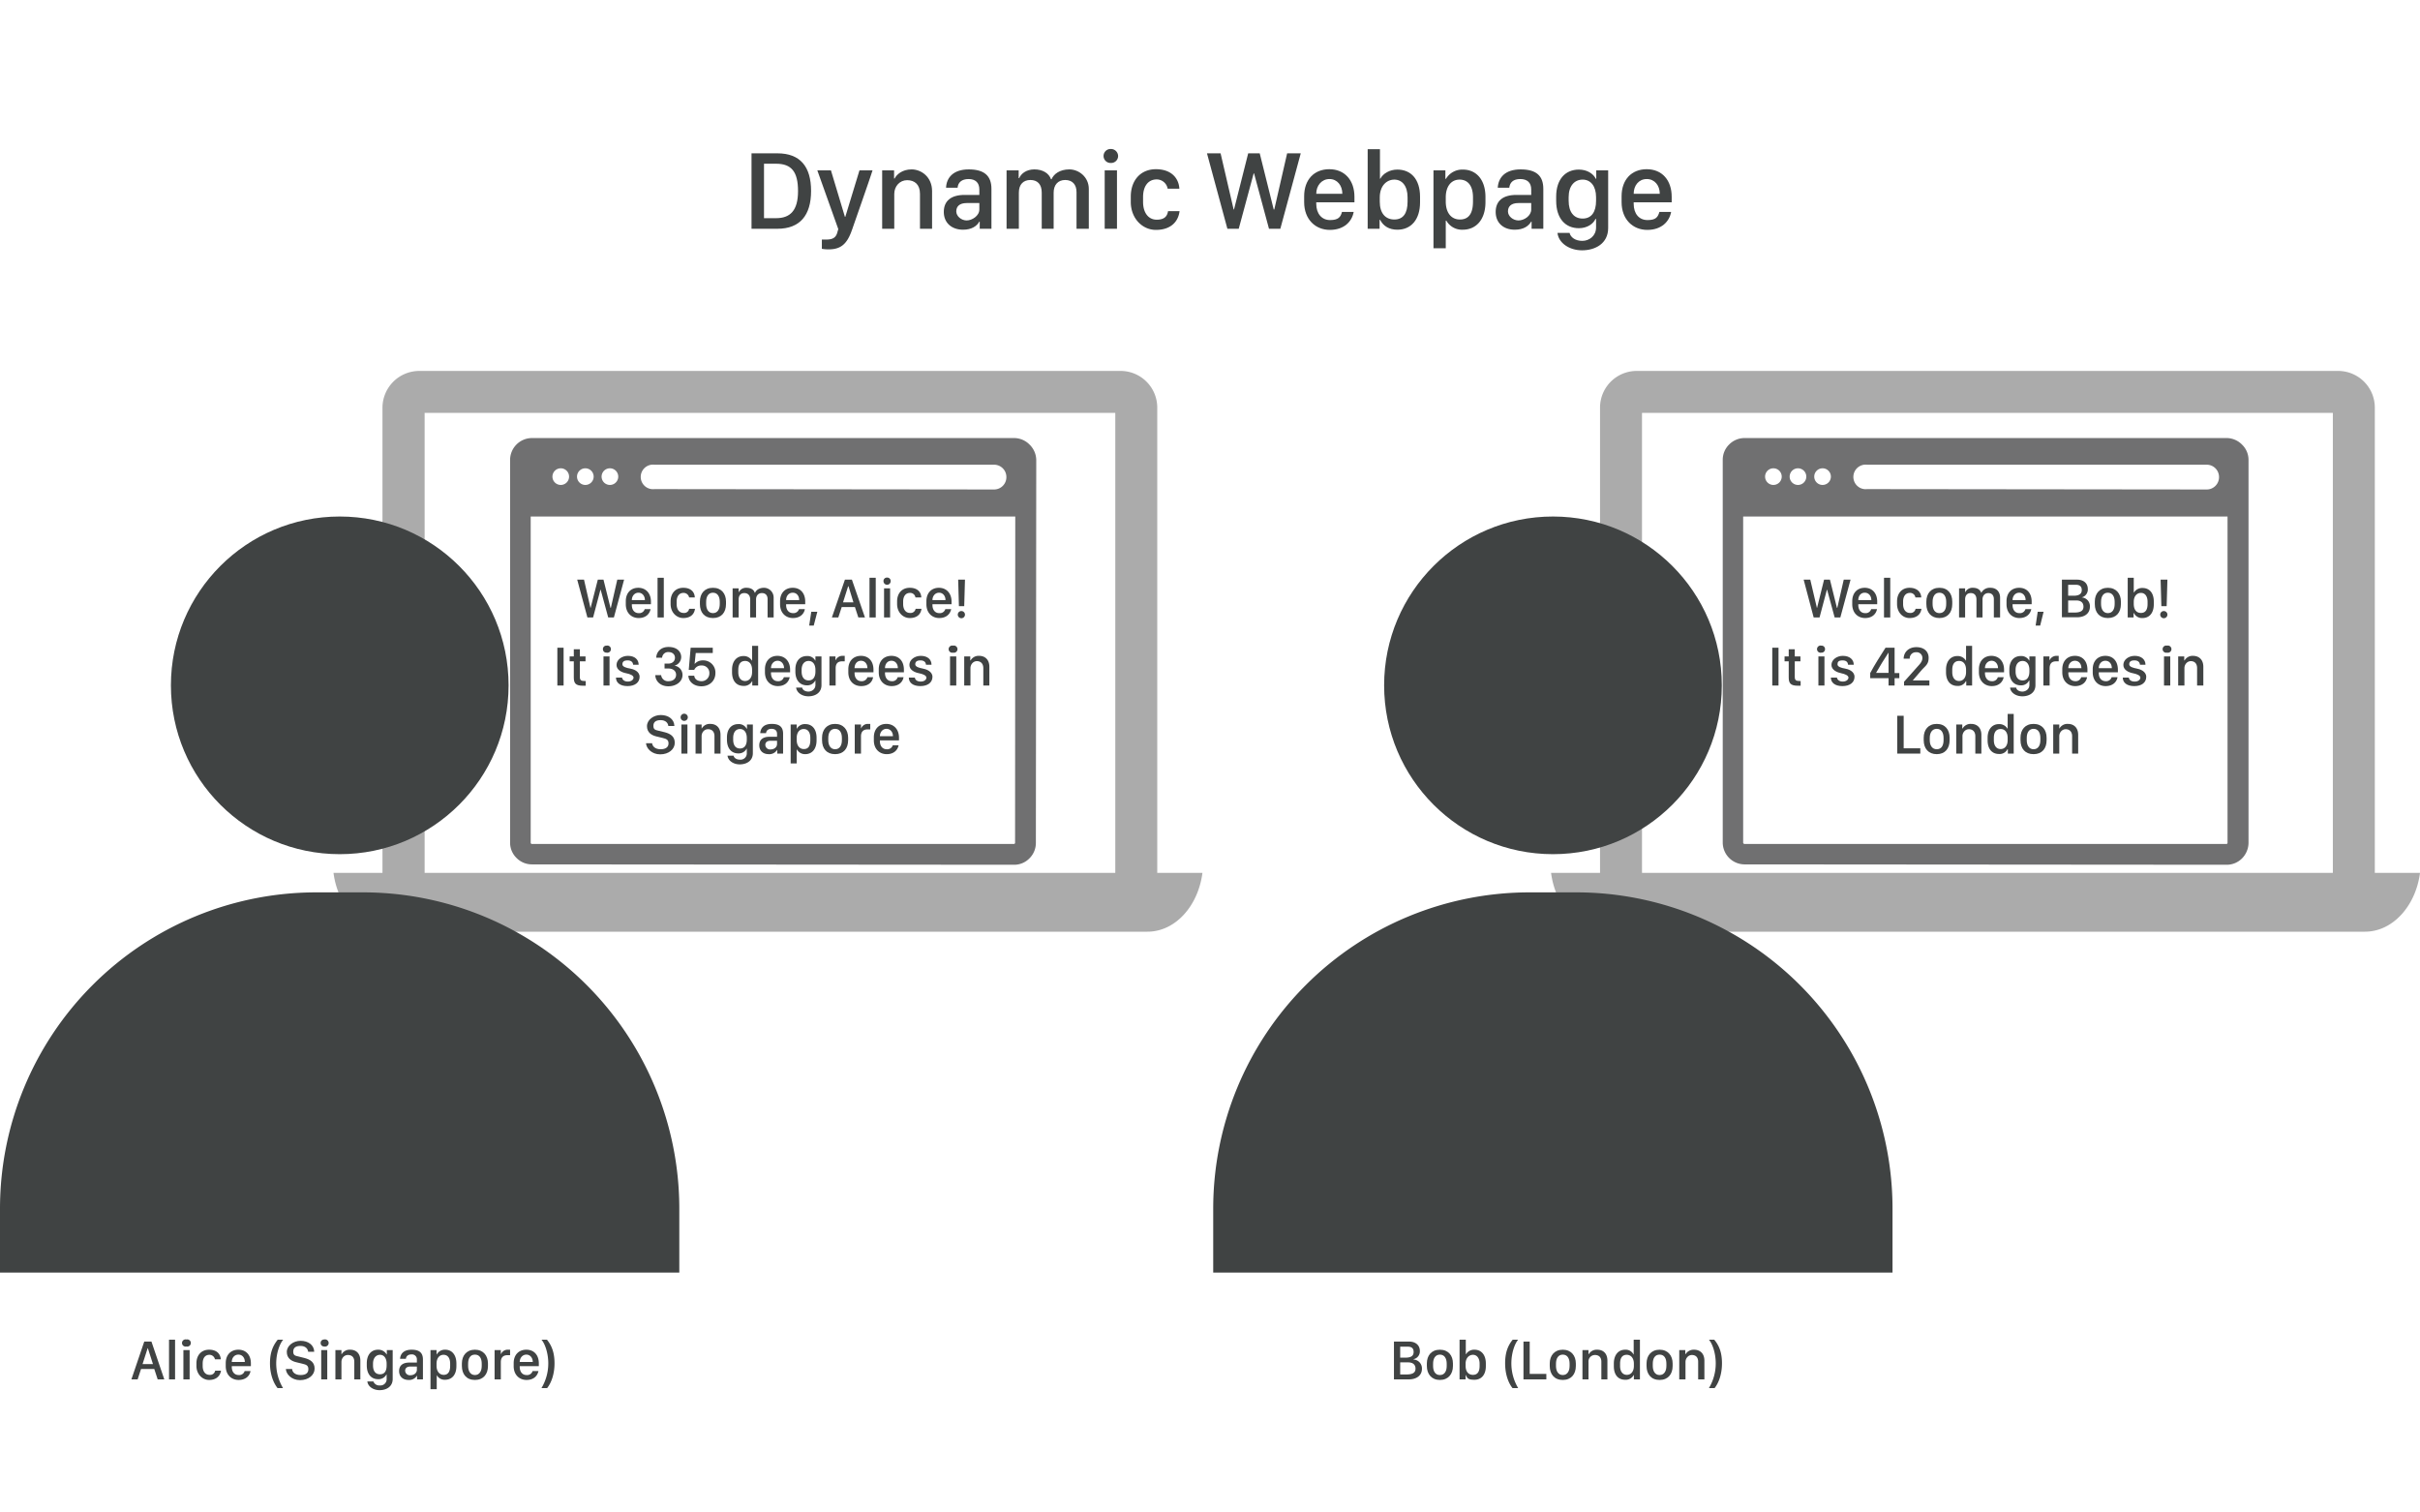
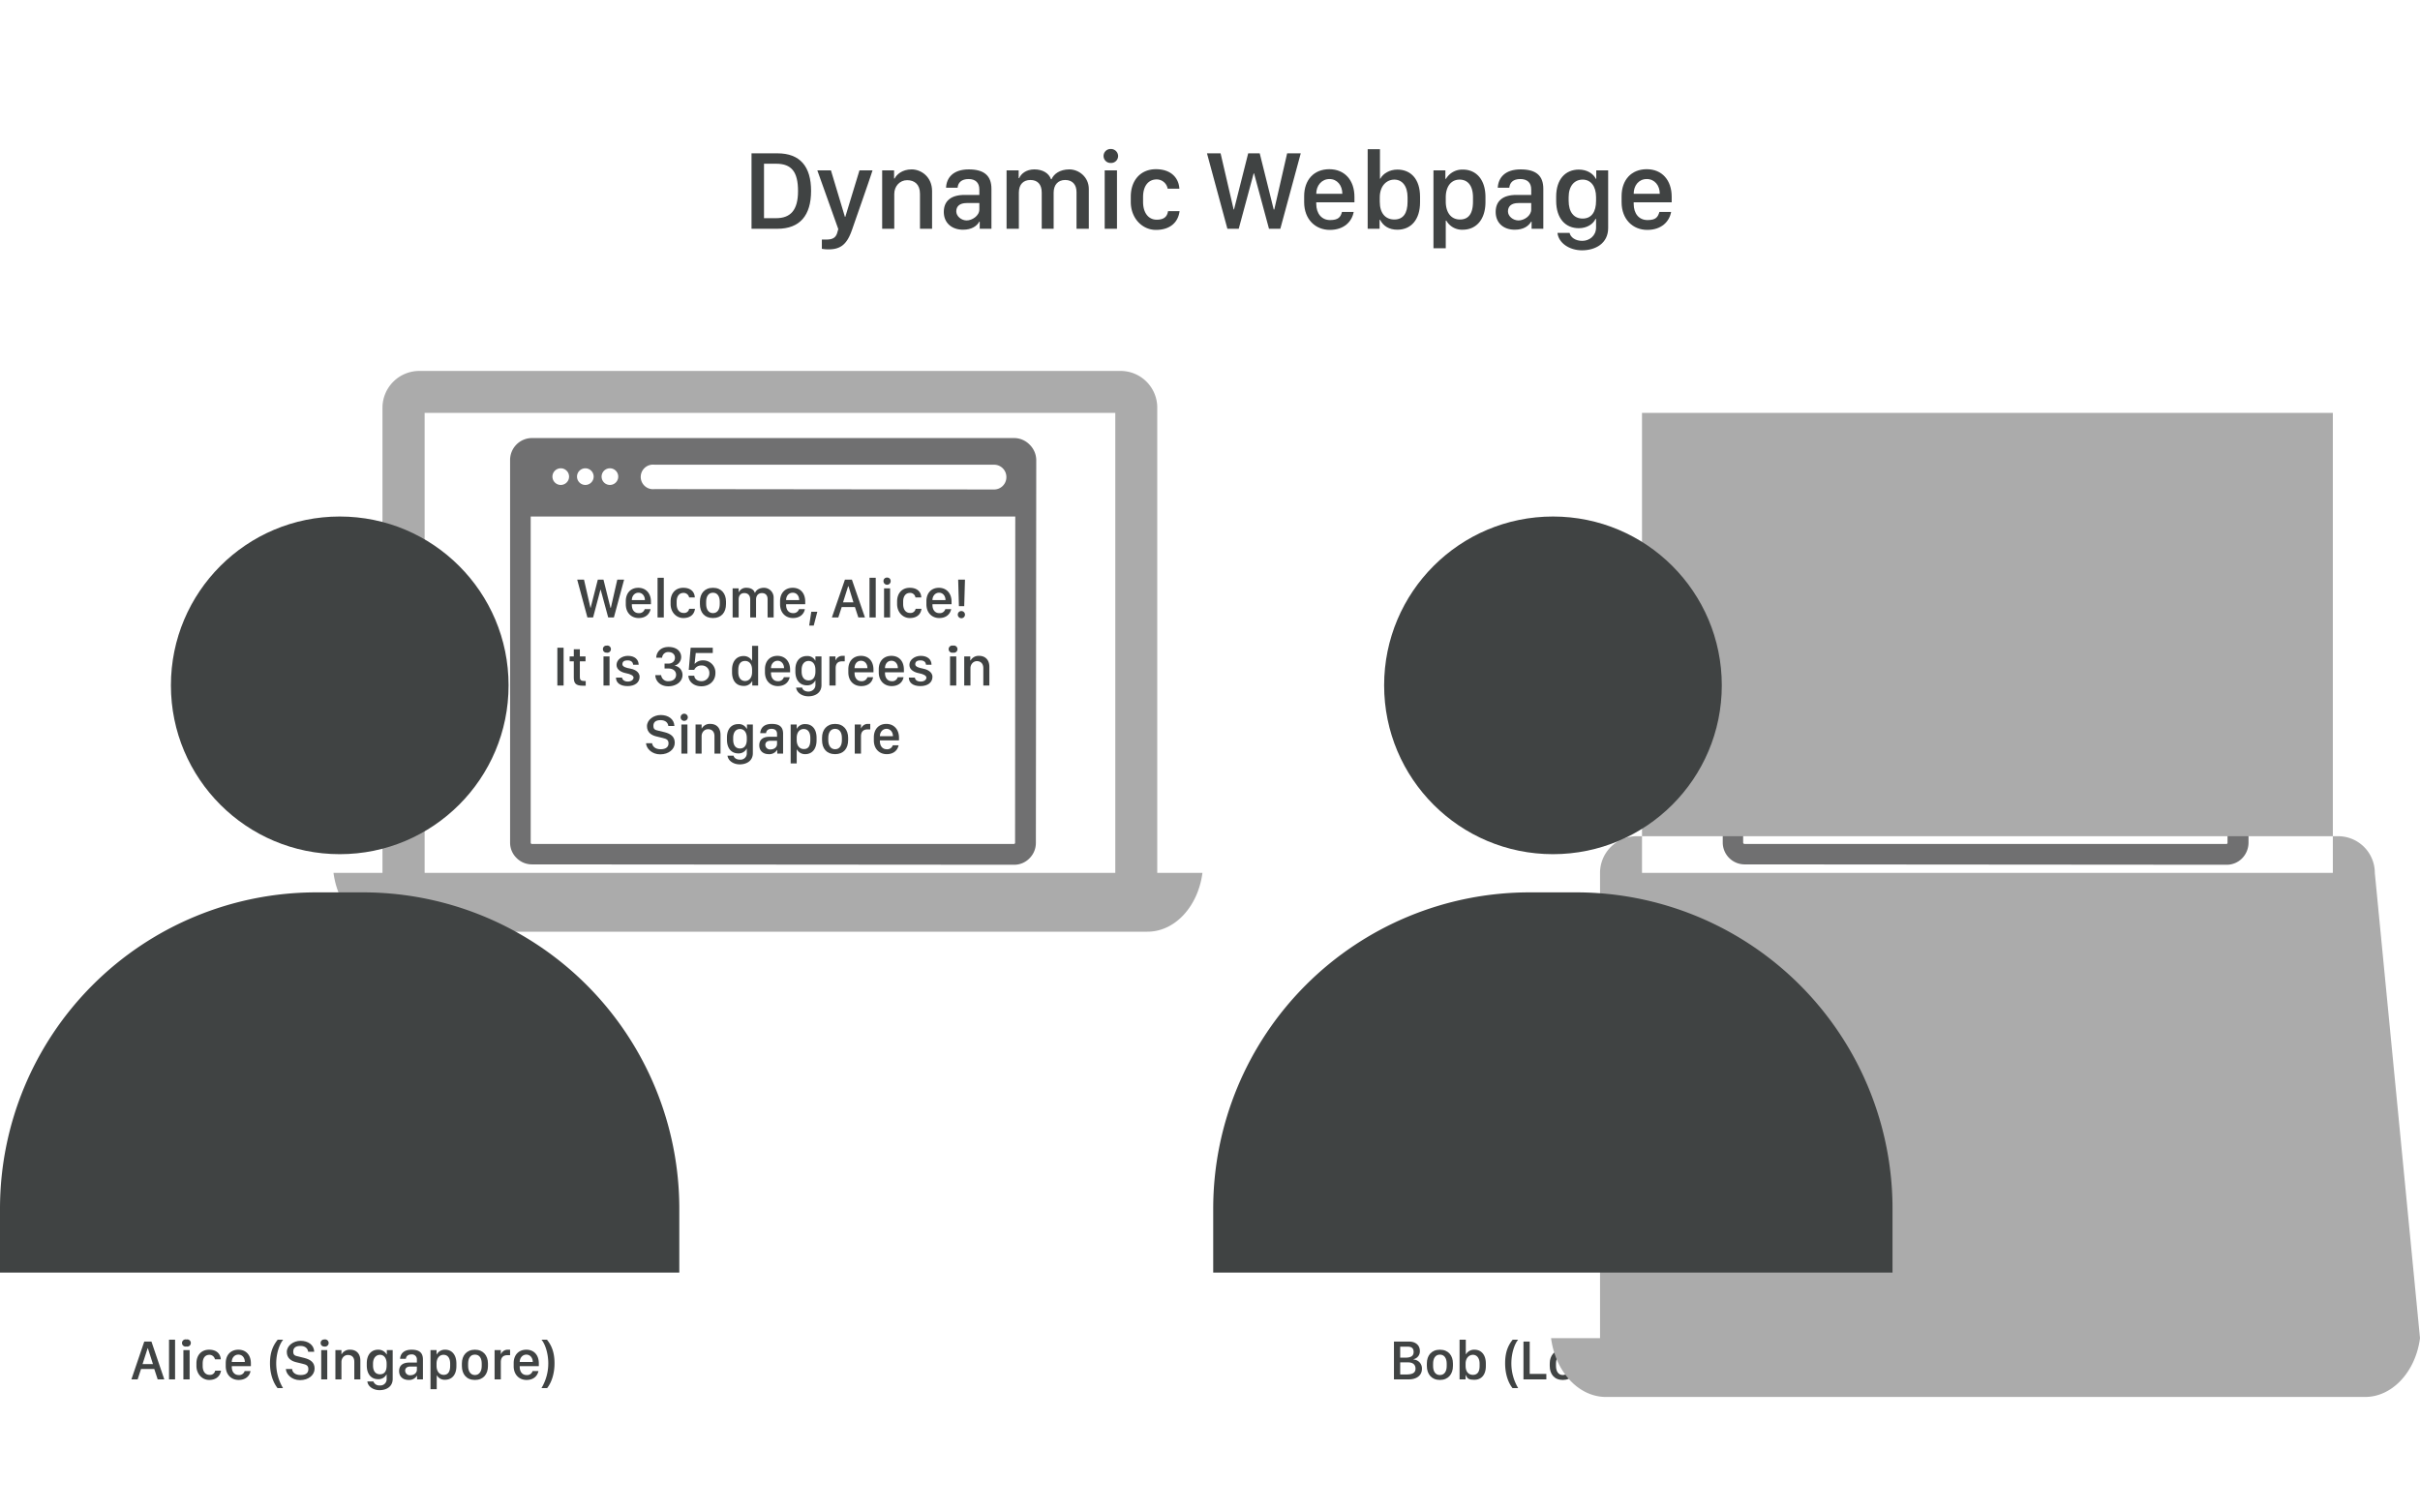
<svg xmlns="http://www.w3.org/2000/svg" viewBox="0 0 1280 800">
  <path d="m544.6 235.2a11.5 11.5 0 0 0 -8.1-3.5h-255.2a11.6 11.6 0 0 0 -11.5 11.5v202.5a11.3 11.3 0 0 0 3.4 8.1 11.4 11.4 0 0 0 8.1 3.4l255.1.2h.1a11.2 11.2 0 0 0 8-3.4 11.4 11.4 0 0 0 3.4-8.1l.2-202.7a11.6 11.6 0 0 0 -3.5-8zm-7.7 210.7c0 .2-.4.5-.5.5h-255.2c-.2 0-.5-.4-.5-.6v-172.6h256.3zm-4.6-193.5a6.5 6.5 0 0 1 -6.5 6.5l-179.6-.2a6.5 6.5 0 1 1 0-12.9h179.6a6.5 6.5 0 0 1 6.5 6.6zm-205.3-.3a4.4 4.4 0 1 1 -4.4-4.4 4.4 4.4 0 0 1 4.4 4.4zm-13 0a4.4 4.4 0 1 1 -4.4-4.4 4.4 4.4 0 0 1 4.4 4.4zm-17.4-4.4a4.4 4.4 0 0 1 0 8.8 4.4 4.4 0 0 1 0-8.8z" fill="#707071" />
  <g fill="#404343">
    <path d="m310.7 326.6-5.4-20h3.6l3.4 14.9h.1l3.8-14.9h3l3.7 14.9h.2l3.4-14.9h3.6l-5.4 20h-3l-4-14.7h-.1l-3.9 14.7z" />
    <path d="m331 319.6v-1.6c0-4.3 2.6-7.1 6.6-7.1s6.7 2.9 6.7 7.3v1.4h-10.1v.4c0 2.6 1.4 4.3 3.6 4.3a3 3 0 0 0 3.2-2.1h3.1c-.5 2.5-2.5 4.7-6.3 4.7s-6.8-2.7-6.8-7.3zm10.1-2.2c0-2.2-1.4-3.9-3.4-3.9s-3.5 1.7-3.5 3.9z" />
    <path d="m347.8 305.6h3.3v21h-3.3z" />
    <path d="m354.7 318.1c0-4.2 2.5-7.2 6.7-7.2s6 2.4 6.1 5.1h-3a3 3 0 0 0 -3-2.4c-2.2 0-3.6 1.7-3.6 4.6v1.3c0 2.9 1.4 4.7 3.7 4.7a2.6 2.6 0 0 0 2.9-2.2h3.1c-.4 3.1-2.6 4.9-6.2 4.9s-6.7-3-6.7-7.4z" />
    <path d="m384 318.2v1.3c0 4.4-2.4 7.4-6.9 7.4s-6.9-3-6.9-7.4v-1.3c0-4.2 2.4-7.3 6.9-7.3s6.9 3.1 6.9 7.3zm-10.5.1v1.2c0 2.7 1.2 4.8 3.6 4.8s3.6-2 3.6-4.8v-1.2c0-2.8-1.2-4.8-3.6-4.8s-3.6 2-3.6 4.8z" />
    <path d="m387.5 311.2h3.2v2h.1a4.2 4.2 0 0 1 4-2.3c2.4 0 3.9 1 4.4 2.6h.2c.5-1.3 2.1-2.6 4.7-2.6s5.1 2.1 5.1 5.2v10.5h-3.2v-9.7c0-2-1.1-3.2-3-3.2s-3.1 1.3-3.1 3.4v9.5h-3.1v-9.5c0-2.3-1.3-3.4-3.1-3.4s-3 1.1-3 3.4v9.5h-3.2z" />
    <path d="m412.6 319.6v-1.6c0-4.3 2.6-7.1 6.7-7.1s6.6 2.9 6.6 7.3v1.4h-10.1v.4c0 2.6 1.4 4.3 3.7 4.3a3 3 0 0 0 3.1-2.1h3.1c-.4 2.5-2.5 4.7-6.3 4.7s-6.8-2.7-6.8-7.3zm10.1-2.2c0-2.2-1.3-3.9-3.4-3.9s-3.5 1.7-3.5 3.9z" />
    <path d="m428 330.9 1.1-7.3h3.2l-1.9 7.3z" />
    <path d="m440 326.6 6.9-20h3.7l6.9 20h-3.5l-1.8-5.5h-7l-1.8 5.5zm8.6-16.5-2.7 8.5h5.5l-2.6-8.5z" />
    <path d="m459.9 305.6h3.3v21h-3.3z" />
    <path d="m469.2 305.5a1.8 1.8 0 0 1 1.9 1.9 1.9 1.9 0 0 1 -3.8 0 1.8 1.8 0 0 1 1.9-1.9zm-1.6 5.7h3.2v15.4h-3.2z" />
    <path d="m474.5 318.1c0-4.2 2.5-7.2 6.7-7.2s6 2.4 6.1 5.1h-3.1a2.8 2.8 0 0 0 -2.9-2.4c-2.2 0-3.6 1.7-3.6 4.6v1.3c0 2.9 1.4 4.7 3.6 4.7a2.7 2.7 0 0 0 3-2.2h3.1c-.4 3.1-2.6 4.9-6.2 4.9s-6.7-3-6.7-7.4z" />
    <path d="m490 319.6v-1.6c0-4.3 2.6-7.1 6.6-7.1s6.7 2.9 6.7 7.3v1.4h-10.1v.4c0 2.6 1.4 4.3 3.6 4.3a3 3 0 0 0 3.2-2.1h3.1c-.5 2.5-2.5 4.7-6.3 4.7s-6.8-2.7-6.8-7.3zm10.1-2.2c0-2.2-1.4-3.9-3.4-3.9s-3.5 1.7-3.5 3.9z" />
    <path d="m508.6 323.2a1.9 1.9 0 1 1 -2 1.8 1.9 1.9 0 0 1 2-1.8zm1.8-16.6-.4 14h-2.8l-.4-14z" />
    <path d="m294.8 362.6v-20h3.3v20z" />
    <path d="m303.5 343.4h3.2v3.8h3v2.6h-3v8.2c0 1.7.6 2.2 2.4 2.2h.7v2.5h-1.5c-3.8 0-4.8-1.3-4.8-4.4v-8.5h-2.2v-2.6h2.2z" />
    <path d="m320.8 341.5a1.9 1.9 0 1 1 0 3.7 1.8 1.8 0 0 1 -1.9-1.8 1.8 1.8 0 0 1 1.9-1.9zm-1.6 5.7h3.2v15.4h-3.2z" />
    <path d="m332.1 346.9c3.7 0 5.7 2 5.7 4.7h-2.9c-.1-1.1-.8-2.3-2.9-2.3s-2.8.8-2.8 2.1 2.2 1.9 4 2.2 5.1 1.4 5.1 4.4-2.5 4.9-6.4 4.9-6.1-1.8-6.1-4.5h3.2c.2 1.2 1.3 2.1 3.1 2.1s3-1 3-2.1-1.8-1.9-3.9-2.3-5.1-1.6-5.1-4.4 2.9-4.8 6-4.8z" />
    <path d="m351.5 351h2c2.1 0 3.5-1.3 3.5-3.1s-1.4-3-3.4-3a3.2 3.2 0 0 0 -3.4 3h-3.1c.1-3 2.3-5.7 6.5-5.7s6.6 2.2 6.7 5.2a4.7 4.7 0 0 1 -3.6 4.7 4.9 4.9 0 0 1 4.3 4.9c0 3.5-3.3 6-7.5 6s-6.8-2.7-6.9-5.9h3.1a3.6 3.6 0 0 0 3.9 3.2c2.6 0 4-1.5 4-3.4s-1.5-3.3-4-3.3h-2.1z" />
    <path d="m367.2 357.4c.2 1.9 1.8 2.9 3.9 2.9a4.1 4.1 0 0 0 4.1-4.2 3.9 3.9 0 0 0 -4.1-4.1 4 4 0 0 0 -3.9 2.3h-2.9l1-11.7h11.7v2.8h-9l-.6 5.7h.1a5.6 5.6 0 0 1 4.3-1.8 6.4 6.4 0 0 1 6.6 6.7c0 4.2-3.2 7-7.4 7s-6.8-2.6-6.9-5.6z" />
    <path d="m397.7 349.4h.1v-7.8h3.2v21h-3.1v-2.3h-.1a4.8 4.8 0 0 1 -4.5 2.5c-3.9 0-6.1-2.8-6.1-7.2v-1.4c0-4.3 2.3-7.2 6.1-7.2a5 5 0 0 1 4.4 2.4zm-7.2 4.9v1.2c0 3.1 1.5 4.7 3.6 4.7s3.7-1.7 3.7-4.7v-1.2c0-2.9-1.4-4.7-3.7-4.7s-3.6 1.6-3.6 4.7z" />
    <path d="m404.6 355.6v-1.6c0-4.3 2.6-7.1 6.6-7.1s6.7 2.9 6.7 7.3v1.4h-10.1v.4c0 2.6 1.4 4.3 3.6 4.3a3 3 0 0 0 3.2-2.1h3.1c-.5 2.5-2.5 4.7-6.3 4.7s-6.8-2.7-6.8-7.3zm10.1-2.2c0-2.2-1.4-3.9-3.4-3.9s-3.5 1.7-3.5 3.9z" />
    <path d="m431.3 362.3v-2.3h-.1a4.7 4.7 0 0 1 -4.4 2.5c-3.6 0-6.1-2.6-6.1-7.3v-1.1c0-4.6 2.5-7.1 6.1-7.1a4.6 4.6 0 0 1 4.4 2.4h.1v-2.2h3.2v15.2c0 4.1-3.4 5.9-6.9 5.9s-6.2-2-6.5-4.6h3.2c.2 1.2 1.5 2.1 3.3 2.1s3.7-1.3 3.7-3.5zm-7.3-8v.9c0 3 1.4 4.7 3.7 4.7s3.6-1.7 3.6-4.7v-.9c0-2.9-1.4-4.7-3.6-4.7s-3.7 1.7-3.7 4.7z" />
    <path d="m438.7 347.2h3.2v2h.1a3.9 3.9 0 0 1 3.7-2.3h1.1v2.9h-1.4c-2.6 0-3.4 1.6-3.4 3.7v9.1h-3.3z" />
    <path d="m448.7 355.6v-1.6c0-4.3 2.6-7.1 6.7-7.1s6.6 2.9 6.6 7.3v1.4h-10v.4c0 2.6 1.4 4.3 3.6 4.3a3.1 3.1 0 0 0 3.2-2.1h3c-.4 2.5-2.4 4.7-6.3 4.7s-6.8-2.7-6.8-7.3zm10.1-2.2c0-2.2-1.3-3.9-3.4-3.9s-3.4 1.7-3.4 3.9z" />
    <path d="m464.8 355.6v-1.6c0-4.3 2.6-7.1 6.7-7.1s6.6 2.9 6.6 7.3v1.4h-10v.4c0 2.6 1.4 4.3 3.6 4.3a2.9 2.9 0 0 0 3.1-2.1h3.1c-.4 2.5-2.5 4.7-6.3 4.7s-6.8-2.7-6.8-7.3zm10.1-2.2c0-2.2-1.3-3.9-3.4-3.9s-3.4 1.7-3.4 3.9z" />
    <path d="m487 346.9c3.7 0 5.7 2 5.7 4.7h-2.9c-.1-1.1-.8-2.3-2.9-2.3s-2.8.8-2.8 2.1 2.2 1.9 3.9 2.2 5.2 1.4 5.2 4.4-2.5 4.9-6.4 4.9-6.1-1.8-6.1-4.5h3.2c.1 1.2 1.2 2.1 3.1 2.1s3-1 3-2.1-1.8-1.9-3.9-2.3-5.1-1.6-5.1-4.4 2.9-4.8 6-4.8z" />
    <path d="m504.1 341.5a1.9 1.9 0 1 1 0 3.7 1.9 1.9 0 1 1 0-3.7zm-1.6 5.7h3.3v15.4h-3.3z" />
    <path d="m510 347.2h3.2v2.1h.2a4.8 4.8 0 0 1 4.5-2.4c3.1 0 5.4 2 5.4 5.8v9.9h-3.2v-9.2c0-2.5-1.5-3.7-3.4-3.7s-3.4 1.7-3.4 3.7v9.2h-3.3z" />
    <path d="m344.9 393.1c.2 1.7 1.7 3.2 4.5 3.2s4.2-1.2 4.2-3.1-1.1-2.4-3.2-2.9l-3.3-.8c-2.5-.6-4.9-2.1-4.9-5.4s3.4-5.9 7.3-5.9 7.1 2.1 7.2 5.8h-3.2c-.2-1.7-1.5-3.1-4.1-3.1s-3.8 1.1-3.8 3 .9 2.2 2.7 2.6l3.3.8c3 .8 5.3 2.2 5.3 5.6s-3.2 6.1-7.7 6.1-7.4-3.2-7.5-5.9z" />
    <path d="m362 377.5a1.9 1.9 0 1 1 -2 1.9 1.9 1.9 0 0 1 2-1.9zm-1.6 5.7h3.2v15.4h-3.2z" />
    <path d="m367.9 383.2h3.2v2.1h.1a4.8 4.8 0 0 1 4.5-2.4c3.2 0 5.4 2 5.4 5.8v9.9h-3.2v-9.2c0-2.5-1.4-3.7-3.4-3.7s-3.4 1.7-3.4 3.7v9.2h-3.2z" />
    <path d="m395 398.3v-2.3h-.1a4.7 4.7 0 0 1 -4.4 2.5c-3.6 0-6-2.6-6-7.3v-1.1c0-4.6 2.4-7.1 6-7.1a4.6 4.6 0 0 1 4.4 2.4h.2v-2.2h3.1v15.2c0 4.1-3.4 5.9-6.9 5.9s-6.2-2-6.5-4.6h3.2c.3 1.2 1.5 2.1 3.4 2.1a3.3 3.3 0 0 0 3.6-3.5zm-7.2-8v.9c0 3 1.3 4.7 3.6 4.7s3.6-1.7 3.6-4.7v-.9c0-2.9-1.4-4.7-3.6-4.7s-3.6 1.7-3.6 4.7z" />
    <path d="m406.6 398.9c-3 0-5-1.8-5-4.7s1.9-4.5 5.4-4.5h4v-1.5c0-1.8-1.1-2.7-2.9-2.7s-2.8.9-2.9 2.3h-3.1c.2-2.7 1.9-4.9 6.1-4.9s6 1.7 6 5.2v10.5h-3.1v-1.9h-.1a4.8 4.8 0 0 1 -4.4 2.2zm4.4-5.4v-1.7h-3.4c-1.9 0-2.8.9-2.8 2.2a2.5 2.5 0 0 0 2.8 2.4c1.9 0 3.4-1.2 3.4-2.9z" />
    <path d="m421.6 396.5h-.2v7.3h-3.2v-20.6h3.2v2.2h.1a4.8 4.8 0 0 1 4.5-2.4c3.5 0 5.9 2.6 5.9 7.2v1.4c0 4.6-2.4 7.3-6 7.3a4.8 4.8 0 0 1 -4.3-2.4zm7-5.1v-1.1c0-3-1.3-4.7-3.5-4.7s-3.7 1.8-3.7 4.7v1.1c0 2.9 1.4 4.8 3.8 4.8s3.4-1.7 3.4-4.8z" />
    <path d="m448.6 390.2v1.3c0 4.4-2.4 7.4-6.9 7.4s-6.9-3-6.9-7.4v-1.3c0-4.2 2.5-7.3 6.9-7.3s6.9 3.1 6.9 7.3zm-10.5.1v1.2c0 2.7 1.2 4.8 3.6 4.8s3.6-2 3.6-4.8v-1.2c0-2.8-1.2-4.8-3.6-4.8s-3.6 2-3.6 4.8z" />
    <path d="m452.1 383.2h3.3v2h.1a3.8 3.8 0 0 1 3.7-2.3h1.1v2.9h-1.4c-2.6 0-3.5 1.6-3.5 3.7v9.1h-3.3z" />
    <path d="m462.2 391.6v-1.6c0-4.3 2.6-7.1 6.6-7.1s6.7 2.9 6.7 7.3v1.4h-10.1v.4c0 2.6 1.4 4.3 3.6 4.3a3 3 0 0 0 3.2-2.1h3.1c-.5 2.5-2.5 4.7-6.3 4.7s-6.8-2.7-6.8-7.3zm10.1-2.2c0-2.2-1.4-3.9-3.4-3.9s-3.5 1.7-3.5 3.9z" />
    <path d="m69.5 729.6 6.8-20h3.8l6.8 20h-3.5l-1.8-5.5h-7l-1.8 5.5zm8.6-16.5-2.7 8.4h5.5l-2.7-8.4z" />
    <path d="m89.4 708.6h3.2v21h-3.2z" />
    <path d="m98.6 708.5a1.9 1.9 0 1 1 0 3.7 1.9 1.9 0 1 1 0-3.7zm-1.6 5.6h3.3v15.5h-3.3z" />
    <path d="m103.9 721.1c0-4.2 2.5-7.2 6.7-7.2s6 2.4 6.2 5.1h-3.1a3 3 0 0 0 -2.9-2.4c-2.3 0-3.6 1.7-3.6 4.6v1.3c0 2.9 1.4 4.7 3.6 4.7a2.7 2.7 0 0 0 3-2.2h3.1c-.5 3-2.7 4.9-6.3 4.9s-6.7-3.1-6.7-7.4z" />
    <path d="m119.4 722.6v-1.6c0-4.3 2.6-7.1 6.7-7.1s6.6 2.9 6.6 7.2v1.5h-10.1v.4c0 2.6 1.4 4.3 3.7 4.3a3 3 0 0 0 3.1-2.1h3.1c-.4 2.5-2.5 4.7-6.3 4.7s-6.8-2.7-6.8-7.3zm10.1-2.2c0-2.2-1.3-3.9-3.4-3.9s-3.5 1.7-3.5 3.9z" />
    <path d="m149.8 708.6c-1.9 2.2-3.7 7.2-3.7 12.5a25.4 25.4 0 0 0 3.6 13.1h-2.9c-2.3-2.9-4-7.5-4-13.1s1.5-9.3 4.1-12.5z" />
    <path d="m154.5 724.1c.1 1.7 1.6 3.2 4.5 3.2s4.1-1.2 4.1-3.1-1-2.4-3.2-2.9l-3.3-.8c-2.5-.6-4.9-2.1-4.9-5.4s3.4-5.9 7.3-5.9 7.1 2.1 7.2 5.8h-3.2c-.2-1.7-1.5-3.1-4.1-3.1s-3.8 1.1-3.8 3 .9 2.2 2.8 2.6l3.2.8c3 .8 5.3 2.2 5.3 5.6s-3.2 6.1-7.7 6.1-7.4-3.2-7.5-5.9z" />
    <path d="m171.5 708.5a1.9 1.9 0 1 1 0 3.7 1.8 1.8 0 0 1 -1.9-1.8 1.8 1.8 0 0 1 1.9-1.9zm-1.6 5.6h3.2v15.5h-3.2z" />
    <path d="m177.4 714.1h3.2v2.2h.1a4.9 4.9 0 0 1 4.5-2.4c3.2 0 5.4 2 5.4 5.8v9.9h-3.2v-9.3c0-2.5-1.4-3.6-3.4-3.6s-3.4 1.7-3.4 3.7v9.2h-3.2z" />
    <path d="m204.5 729.2v-2.2h-.1a4.7 4.7 0 0 1 -4.4 2.5c-3.6 0-6-2.6-6-7.3v-1.1c0-4.6 2.4-7.2 6-7.2a5 5 0 0 1 4.5 2.5h.1v-2.3h3.1v15.3c0 4.1-3.4 5.9-6.9 5.9s-6.2-2-6.5-4.6h3.2a3.3 3.3 0 0 0 3.4 2.1 3.3 3.3 0 0 0 3.6-3.6zm-7.2-7.9v.9c0 3 1.3 4.7 3.7 4.7s3.5-1.7 3.5-4.7v-.9c0-2.9-1.4-4.7-3.5-4.7s-3.7 1.7-3.7 4.7z" />
    <path d="m216.1 729.9c-3 0-5-1.8-5-4.7s1.9-4.5 5.4-4.5h4v-1.5a2.6 2.6 0 0 0 -2.9-2.8c-1.8 0-2.8 1-2.9 2.3h-3.1c.2-2.6 1.9-4.8 6.1-4.8s6 1.7 6 5.2v10.5h-3.1v-1.9h-.1a4.8 4.8 0 0 1 -4.4 2.2zm4.4-5.4v-1.7h-3.4c-1.9 0-2.8.9-2.8 2.2a2.5 2.5 0 0 0 2.8 2.4c1.9 0 3.4-1.2 3.4-2.9z" />
    <path d="m231.1 727.5h-.1v7.3h-3.3v-20.7h3.2v2.3h.1a4.9 4.9 0 0 1 4.5-2.5c3.5 0 5.9 2.7 5.9 7.3v1.4c0 4.6-2.4 7.2-6 7.2a4.7 4.7 0 0 1 -4.3-2.3zm7-5.1v-1.1c0-3-1.3-4.7-3.5-4.7s-3.7 1.8-3.7 4.7v1.1c0 2.9 1.5 4.8 3.8 4.8s3.4-1.7 3.4-4.8z" />
    <path d="m258.1 721.2v1.3c0 4.3-2.4 7.4-6.9 7.4s-6.9-3.1-6.9-7.4v-1.3c0-4.2 2.5-7.3 6.9-7.3s6.9 3.1 6.9 7.3zm-10.5.1v1.2c0 2.7 1.2 4.8 3.6 4.8s3.6-2.1 3.6-4.8v-1.2c0-2.8-1.1-4.8-3.6-4.8s-3.6 2-3.6 4.8z" />
    <path d="m261.6 714.1h3.3v2.1h.1a3.8 3.8 0 0 1 3.7-2.3h1.1v2.9h-1.4c-2.6 0-3.5 1.6-3.5 3.7v9.1h-3.3z" />
    <path d="m271.7 722.6v-1.6c0-4.3 2.6-7.1 6.7-7.1s6.6 2.9 6.6 7.2v1.5h-10.1v.4c0 2.6 1.4 4.3 3.6 4.3a3 3 0 0 0 3.2-2.1h3.1c-.5 2.5-2.5 4.7-6.3 4.7s-6.8-2.7-6.8-7.3zm10.1-2.2c0-2.2-1.4-3.9-3.4-3.9s-3.5 1.7-3.5 3.9z" />
    <path d="m289.3 708.6c2.6 3.2 4 7 4 12.5s-1.6 10.2-3.9 13.1h-3a25.4 25.4 0 0 0 3.6-13.1c0-5.3-1.7-10.3-3.6-12.5z" />
    <path d="m411.2 81.1c12 0 17.8 7 17.8 19.9s-5.9 20-17.8 20h-13.7v-39.9zm-7.1 34.3h6.4c7.5 0 11.6-4.1 11.6-14.3s-3.4-14.5-11.6-14.5h-6.4z" />
    <path d="m451 120.6-.8 2.2c-2.6 6.8-6 9.1-12 9.1a19 19 0 0 1 -3.5-.3v-4.9h2.4c3.5 0 5.2-1.1 5.9-4.2l.4-1.3-11.1-31.1h7.2l7.4 24.6h.2l7.5-24.6h6.9c-1.3 4.3-10.5 30.4-10.5 30.5z" />
    <path d="m466.6 90.1h6.3v4.3h.3c1-2 3.9-4.8 9-4.8s10.8 4 10.8 11.5v19.9h-6.4v-18.5c0-5-2.9-7.2-6.8-7.2s-6.8 3.2-6.8 7.3v18.4h-6.4z" />
    <path d="m509.4 121.5c-6 0-10.2-3.6-10.2-9.4s3.8-9 11-9h7.8v-2.9c0-3.6-2.1-5.5-5.7-5.5s-5.6 1.8-5.8 4.6h-6.1c.2-5.3 3.8-9.7 12-9.7s12 3.4 12 10.3v21.1h-6.2v-3.8h-.2c-1.3 2.4-4.1 4.3-8.6 4.3zm8.6-10.7v-3.4h-6.7c-3.8 0-5.5 1.8-5.5 4.4s2.7 4.8 5.5 4.8 6.7-2.4 6.7-5.8z" />
    <path d="m532.4 90.1h6.4v4.1h.3c.9-2.2 3.6-4.6 8-4.6s7.7 2 8.8 5.2h.3c1.1-2.7 4.3-5.2 9.4-5.2s10.3 4.1 10.3 10.3v21.1h-6.5v-19.4c0-4-2.2-6.4-6-6.4s-6.1 2.6-6.1 6.7v19.1h-6.3v-19.1c0-4.6-2.4-6.7-6-6.7s-6.1 2.2-6.1 6.7v19.1h-6.5z" />
    <path d="m587.5 78.8a3.8 3.8 0 0 1 3.9 3.7 3.7 3.7 0 0 1 -3.9 3.7 3.7 3.7 0 0 1 -3.8-3.7 3.7 3.7 0 0 1 3.8-3.7zm-3.2 11.3h6.5v30.9h-6.5z" />
    <path d="m598.1 104c0-8.4 5-14.5 13.3-14.5s12.1 4.9 12.4 10.3h-6.2a5.9 5.9 0 0 0 -5.8-4.9c-4.5 0-7.2 3.6-7.2 9.3v2.6c0 5.7 2.8 9.4 7.2 9.4s5.6-2.1 6-4.5h6.1c-.8 6.2-5.3 9.9-12.5 9.9s-13.3-6.1-13.3-14.8z" />
    <path d="m649.2 121-10.8-39.9h7.2l6.9 29.7h.2l7.5-29.7h6.1l7.4 29.7h.3l6.8-29.7h7.2l-10.8 39.9h-6l-7.9-29.3h-.2l-7.9 29.3z" />
    <path d="m689.8 106.9v-3.1c0-8.7 5.2-14.3 13.3-14.3s13.3 5.8 13.3 14.6v2.9h-20.2v.8c0 5.2 2.9 8.6 7.3 8.6s5.6-1.6 6.3-4.3h6.2c-.9 5-5 9.5-12.6 9.5s-13.6-5.5-13.6-14.7zm20.2-4.4c0-4.4-2.7-7.8-6.8-7.8s-7 3.4-7 7.8z" />
    <path d="m730 116.3h-.3v4.7h-6.3v-42.1h6.5v15.6h.2c1.5-2.8 5-4.8 9-4.8 7.1 0 12 5 12 14.4v2.9c0 9.1-4.7 14.5-12 14.5-4.4 0-7.5-2-9.1-5.2zm14.5-9.6v-2.3c0-6.1-2.9-9.4-7-9.4s-7.7 3.3-7.7 9.4v2.3c0 6.1 3 9.4 7.7 9.4s7-3.3 7-9.4z" />
    <path d="m765 116.7h-.3v14.6h-6.5v-41.2h6.3v4.5h.3a10 10 0 0 1 9-4.9c6.9 0 11.9 5.2 11.9 14.5v2.7c0 9.2-4.9 14.6-12 14.6a9.5 9.5 0 0 1 -8.7-4.8zm14.1-10.1v-2.2c0-6-2.6-9.4-7.1-9.4s-7.3 3.7-7.3 9.4v2.2c0 5.8 2.8 9.5 7.5 9.5s6.9-3.3 6.9-9.5z" />
    <path d="m801.2 121.5c-6 0-10.1-3.6-10.1-9.4s3.8-9 10.9-9h7.9v-2.9c0-3.6-2.1-5.5-5.8-5.5s-5.5 1.8-5.8 4.6h-6.1c.3-5.3 3.8-9.7 12.1-9.7s12 3.4 12 10.3v21.1h-6.2v-3.8h-.2c-1.4 2.4-4.1 4.3-8.7 4.3zm8.7-10.7v-3.4h-6.8c-3.8 0-5.5 1.8-5.5 4.4s2.7 4.8 5.6 4.8 6.7-2.4 6.7-5.8z" />
    <path d="m844.2 120.3v-4.5h-.3c-1.2 2.7-4.5 4.9-8.8 4.9-7.1 0-12-5.1-12-14.5v-2.2c0-9.2 4.9-14.3 12-14.3 4.3 0 7.6 2.1 9 4.9h.2v-4.5h6.3v30.5c0 8.2-6.8 11.8-13.8 11.8s-12.5-4.1-13-9.2h6.4c.5 2.3 3 4.2 6.7 4.2s7.3-2.6 7.3-7.1zm-14.5-16v1.9c0 5.9 2.7 9.4 7.4 9.4s7.1-3.5 7.1-9.4v-1.9c0-5.8-2.8-9.3-7.1-9.3s-7.4 3.3-7.4 9.3z" />
    <path d="m857.7 106.9v-3.1c0-8.7 5.2-14.3 13.3-14.3s13.2 5.8 13.2 14.6v2.9h-20.1v.8c0 5.2 2.8 8.6 7.3 8.6s5.5-1.6 6.3-4.3h6.2c-.9 5-5 9.5-12.6 9.5s-13.6-5.5-13.6-14.7zm20.2-4.4c0-4.4-2.7-7.8-6.9-7.8s-6.9 3.4-6.9 7.8z" />
  </g>
  <path d="m612.1 461.7v-246.1a19.4 19.4 0 0 0 -19.4-19.4h-370.9a19.5 19.5 0 0 0 -19.5 19.4v246.1h-25.9c2.3 17.6 14.5 31.1 29.1 31.1h401.4c14.7 0 26.8-13.5 29.1-31.1zm-387.5-243.3h365.3v243.3h-365.3z" fill="#ababab" />
  <circle cx="179.7" cy="362.5" fill="#404343" r="89.3" />
  <path d="m167.3 472h24.7a167.3 167.3 0 0 1 167.3 167.3v33.8a0 0 0 0 1 0 0h-359.3a0 0 0 0 1 0 0v-33.8a167.3 167.3 0 0 1 167.3-167.3z" fill="#404343" />
  <path d="m1185.9 235.2a11.5 11.5 0 0 0 -8.1-3.5h-255.1a11.4 11.4 0 0 0 -8.1 3.4 11.3 11.3 0 0 0 -3.4 8.1v202.5a11.6 11.6 0 0 0 11.4 11.5l255.2.2a11.4 11.4 0 0 0 8.1-3.4 11.9 11.9 0 0 0 3.4-8.1v-202.7a11.2 11.2 0 0 0 -3.4-8zm-7.7 210.7a.6.6 0 0 1 -.5.5h-255.1a.9.9 0 0 1 -.6-.6v-172.6h256.2zm-4.5-193.5a6.5 6.5 0 0 1 -6.5 6.5l-179.6-.2a6.5 6.5 0 1 1 0-12.9h179.6a6.5 6.5 0 0 1 6.5 6.6zm-205.3-.3a4.4 4.4 0 0 1 -4.4 4.4 4.4 4.4 0 1 1 0-8.8 4.4 4.4 0 0 1 4.4 4.4zm-13 0a4.4 4.4 0 0 1 -4.4 4.4 4.4 4.4 0 1 1 0-8.8 4.4 4.4 0 0 1 4.4 4.4zm-17.4-4.4a4.4 4.4 0 1 1 -4.4 4.4 4.4 4.4 0 0 1 4.4-4.4z" fill="#707071" />
  <path d="m959.3 326.6-5.3-20h3.5l3.5 14.9h.1l3.7-14.9h3.1l3.7 14.9h.2l3.4-14.9h3.6l-5.4 20h-3l-4-14.7h-.1l-3.9 14.7z" fill="#404343" />
  <path d="m979.7 319.6v-1.6c0-4.3 2.6-7.1 6.6-7.1s6.6 2.9 6.6 7.3v1.4h-10v.4c0 2.6 1.4 4.3 3.6 4.3a3 3 0 0 0 3.2-2.1h3.1c-.5 2.5-2.5 4.7-6.3 4.7s-6.8-2.7-6.8-7.3zm10.1-2.2c0-2.2-1.4-3.9-3.5-3.9s-3.4 1.7-3.4 3.9z" fill="#404343" />
  <path d="m996.5 305.6h3.3v21h-3.3z" fill="#404343" />
-   <path d="m1003.4 318.1c0-4.2 2.5-7.2 6.6-7.2s6.1 2.4 6.2 5.1h-3.1a2.8 2.8 0 0 0 -2.9-2.4c-2.2 0-3.6 1.7-3.6 4.6v1.3c0 2.9 1.4 4.7 3.6 4.7a2.7 2.7 0 0 0 3-2.2h3.1c-.4 3.1-2.7 4.9-6.3 4.9s-6.6-3-6.6-7.4z" fill="#404343" />
  <path d="m1032.6 318.2v1.3c0 4.4-2.4 7.4-6.8 7.4s-6.9-3-6.9-7.4v-1.3c0-4.2 2.4-7.3 6.9-7.3s6.8 3.1 6.8 7.3zm-10.4.1v1.2c0 2.7 1.1 4.8 3.6 4.8s3.6-2 3.6-4.8v-1.2c0-2.8-1.2-4.8-3.6-4.8s-3.6 2-3.6 4.8z" fill="#404343" />
  <path d="m1036.2 311.2h3.2v2h.1a4.2 4.2 0 0 1 4-2.3c2.4 0 3.8 1 4.4 2.6h.1a5 5 0 0 1 4.8-2.6c3.2 0 5.1 2.1 5.1 5.2v10.5h-3.3v-9.7c0-2-1.1-3.2-2.9-3.2s-3.1 1.3-3.1 3.4v9.5h-3.2v-9.5c0-2.3-1.2-3.4-3-3.4s-3 1.1-3 3.4v9.5h-3.2z" fill="#404343" />
  <path d="m1061.3 319.6v-1.6c0-4.3 2.6-7.1 6.7-7.1s6.6 2.9 6.6 7.3v1.4h-10.1v.4c0 2.6 1.4 4.3 3.6 4.3a3 3 0 0 0 3.2-2.1h3.1c-.5 2.5-2.5 4.7-6.3 4.7s-6.8-2.7-6.8-7.3zm10.1-2.2c0-2.2-1.4-3.9-3.4-3.9s-3.5 1.7-3.5 3.9z" fill="#404343" />
  <path d="m1076.7 330.9 1.1-7.3h3.1l-1.8 7.3z" fill="#404343" />
  <path d="m1090.6 306.6h8c3.5 0 5.7 1.9 5.7 5a4.3 4.3 0 0 1 -3.3 4.4 4.6 4.6 0 0 1 4.4 4.9c0 3.6-2.8 5.6-6.9 5.6h-7.9zm3.3 8.5h2.9c2.9 0 4.3-1 4.3-3s-1.2-2.8-3.2-2.8h-4zm0 8.9h3.2c3.5 0 4.9-1 4.9-3.1s-1.3-3.3-3.8-3.3h-4.3z" fill="#404343" />
  <path d="m1121.8 318.2v1.3c0 4.4-2.4 7.4-6.9 7.4s-6.9-3-6.9-7.4v-1.3c0-4.2 2.5-7.3 6.9-7.3s6.9 3.1 6.9 7.3zm-10.5.1v1.2c0 2.7 1.2 4.8 3.6 4.8s3.6-2 3.6-4.8v-1.2c0-2.8-1.2-4.8-3.6-4.8s-3.6 2-3.6 4.8z" fill="#404343" />
  <path d="m1128.7 324.3h-.2v2.3h-3.1v-21h3.2v7.8h.1a5.1 5.1 0 0 1 4.5-2.4c3.6 0 6 2.5 6 7.2v1.4c0 4.6-2.3 7.3-6 7.3a4.7 4.7 0 0 1 -4.5-2.6zm7.2-4.8v-1.2c0-3-1.4-4.7-3.5-4.7s-3.8 1.7-3.8 4.7v1.1c0 3.1 1.4 4.8 3.8 4.8s3.5-1.7 3.5-4.7z" fill="#404343" />
  <path d="m1144.6 323.2a1.9 1.9 0 1 1 -2 1.8 1.9 1.9 0 0 1 2-1.8zm1.8-16.6-.4 14h-2.8l-.4-14z" fill="#404343" />
  <path d="m937.4 362.6v-20h3.3v20z" fill="#404343" />
  <path d="m946.1 343.4h3.2v3.8h3v2.6h-3v8.2c0 1.7.6 2.2 2.4 2.2h.7v2.5h-1.5c-3.8 0-4.8-1.3-4.8-4.4v-8.5h-2.2v-2.6h2.2z" fill="#404343" />
  <path d="m963.4 341.5a1.8 1.8 0 0 1 1.9 1.9 1.8 1.8 0 0 1 -1.9 1.8 1.9 1.9 0 1 1 0-3.7zm-1.6 5.7h3.2v15.4h-3.2z" fill="#404343" />
  <path d="m974.7 346.9c3.7 0 5.8 2 5.8 4.7h-3c-.1-1.1-.7-2.3-2.9-2.3s-2.7.8-2.7 2.1 2.1 1.9 3.9 2.2 5.1 1.4 5.1 4.4-2.5 4.9-6.4 4.9-6.1-1.8-6.1-4.5h3.2c.2 1.2 1.3 2.1 3.1 2.1s3-1 3-2.1-1.8-1.9-3.8-2.3-5.2-1.6-5.2-4.4 2.9-4.8 6-4.8z" fill="#404343" />
  <path d="m1002.1 342.6v13.4h2.5v2.7h-2.5v3.9h-3.2v-3.9h-9.7v-2.7c2.4-4.5 5.3-9 8.1-13.4zm-3.2 13.4v-10.7h-.1c-2.2 3.3-4.5 7.1-6.5 10.6h6.6z" fill="#404343" />
  <path d="m1006.9 348.4c0-3.3 2.5-6.1 6.7-6.1s6.5 2.4 6.5 5.6-1.3 4-3.5 6.3l-4.9 5.7h8.8v2.7h-13.4v-2l7.4-8.3c1.2-1.3 2.3-2.6 2.3-4.2a3 3 0 0 0 -3.3-3.1 3.2 3.2 0 0 0 -3.4 3.2v.2z" fill="#404343" />
  <path d="m1039.8 349.4h.1v-7.8h3.2v21h-3.1v-2.3h-.2a4.6 4.6 0 0 1 -4.5 2.5c-3.8 0-6-2.8-6-7.2v-1.4c0-4.3 2.3-7.2 6-7.2a5 5 0 0 1 4.5 2.4zm-7.2 4.9v1.2c0 3.1 1.5 4.7 3.6 4.7s3.7-1.7 3.7-4.7v-1.2c0-2.9-1.4-4.7-3.7-4.7s-3.6 1.6-3.6 4.7z" fill="#404343" />
  <path d="m1046.7 355.6v-1.6c0-4.3 2.6-7.1 6.6-7.1s6.7 2.9 6.7 7.3v1.4h-10.1v.4c0 2.6 1.4 4.3 3.6 4.3a3 3 0 0 0 3.2-2.1h3.1c-.5 2.5-2.5 4.7-6.3 4.7s-6.8-2.7-6.8-7.3zm10.1-2.2c0-2.2-1.4-3.9-3.4-3.9s-3.5 1.7-3.5 3.9z" fill="#404343" />
  <path d="m1073.4 362.3v-2.3h-.2a4.6 4.6 0 0 1 -4.4 2.5c-3.5 0-6-2.6-6-7.3v-1.1c0-4.6 2.5-7.1 6-7.1a4.8 4.8 0 0 1 4.5 2.4h.1v-2.2h3.2v15.2c0 4.1-3.4 5.9-6.9 5.9s-6.3-2-6.5-4.6h3.2c.2 1.2 1.5 2.1 3.3 2.1s3.7-1.3 3.7-3.5zm-7.3-8v.9c0 3 1.4 4.7 3.7 4.7s3.6-1.7 3.6-4.7v-.9c0-2.9-1.4-4.7-3.6-4.7s-3.7 1.7-3.7 4.7z" fill="#404343" />
  <path d="m1080.8 347.2h3.2v2h.1a3.9 3.9 0 0 1 3.7-2.3h1.1v2.9h-1.4c-2.6 0-3.4 1.6-3.4 3.7v9.1h-3.3z" fill="#404343" />
  <path d="m1090.8 355.6v-1.6c0-4.3 2.6-7.1 6.7-7.1s6.6 2.9 6.6 7.3v1.4h-10.1v.4c0 2.6 1.5 4.3 3.7 4.3a3 3 0 0 0 3.1-2.1h3.1c-.4 2.5-2.5 4.7-6.3 4.7s-6.8-2.7-6.8-7.3zm10.1-2.2c0-2.2-1.3-3.9-3.4-3.9s-3.5 1.7-3.5 3.9z" fill="#404343" />
  <path d="m1106.9 355.6v-1.6c0-4.3 2.6-7.1 6.7-7.1s6.6 2.9 6.6 7.3v1.4h-10.1v.4c0 2.6 1.4 4.3 3.7 4.3a3 3 0 0 0 3.1-2.1h3.1c-.4 2.5-2.5 4.7-6.3 4.7s-6.8-2.7-6.8-7.3zm10.1-2.2c0-2.2-1.3-3.9-3.4-3.9s-3.5 1.7-3.5 3.9z" fill="#404343" />
  <path d="m1129.1 346.9c3.6 0 5.7 2 5.7 4.7h-2.9c-.1-1.1-.8-2.3-2.9-2.3s-2.8.8-2.8 2.1 2.2 1.9 3.9 2.2 5.1 1.4 5.1 4.4-2.4 4.9-6.3 4.9-6.1-1.8-6.1-4.5h3.2c.1 1.2 1.2 2.1 3.1 2.1s3-1 3-2.1-1.8-1.9-3.9-2.3-5.1-1.6-5.1-4.4 2.8-4.8 6-4.8z" fill="#404343" />
  <path d="m1146.2 341.5a1.9 1.9 0 1 1 0 3.7 1.9 1.9 0 1 1 0-3.7zm-1.6 5.7h3.3v15.4h-3.3z" fill="#404343" />
  <path d="m1152.1 347.2h3.2v2.1h.2a4.8 4.8 0 0 1 4.4-2.4c3.2 0 5.5 2 5.5 5.8v9.9h-3.3v-9.2c0-2.5-1.4-3.7-3.3-3.7s-3.4 1.7-3.4 3.7v9.2h-3.3z" fill="#404343" />
  <path d="m1015.7 398.6h-12.2v-20h3.4v17.2h8.8z" fill="#404343" />
  <path d="m1031.2 390.2v1.3c0 4.4-2.4 7.4-6.8 7.4s-6.9-3-6.9-7.4v-1.3c0-4.2 2.4-7.3 6.9-7.3s6.8 3.1 6.8 7.3zm-10.5.1v1.2c0 2.7 1.2 4.8 3.7 4.8s3.6-2 3.6-4.8v-1.2c0-2.8-1.2-4.8-3.6-4.8s-3.7 2-3.7 4.8z" fill="#404343" />
  <path d="m1034.7 383.2h3.2v2.1h.2a4.8 4.8 0 0 1 4.5-2.4c3.1 0 5.4 2 5.4 5.8v9.9h-3.2v-9.2c0-2.5-1.5-3.7-3.4-3.7s-3.4 1.7-3.4 3.7v9.2h-3.3z" fill="#404343" />
  <path d="m1061.8 385.4h.1v-7.8h3.2v21h-3.1v-2.3h-.2a4.6 4.6 0 0 1 -4.5 2.5c-3.8 0-6-2.8-6-7.2v-1.4c0-4.3 2.3-7.2 6-7.2a5 5 0 0 1 4.5 2.4zm-7.2 4.9v1.2c0 3.1 1.5 4.7 3.6 4.7s3.7-1.7 3.7-4.7v-1.2c0-2.9-1.4-4.7-3.7-4.7s-3.6 1.6-3.6 4.7z" fill="#404343" />
  <path d="m1082.5 390.2v1.3c0 4.4-2.4 7.4-6.9 7.4s-6.9-3-6.9-7.4v-1.3c0-4.2 2.4-7.3 6.9-7.3s6.9 3.1 6.9 7.3zm-10.5.1v1.2c0 2.7 1.2 4.8 3.6 4.8s3.6-2 3.6-4.8v-1.2c0-2.8-1.2-4.8-3.6-4.8s-3.6 2-3.6 4.8z" fill="#404343" />
  <path d="m1086 383.2h3.2v2.1h.1a4.8 4.8 0 0 1 4.5-2.4c3.1 0 5.4 2 5.4 5.8v9.9h-3.2v-9.2c0-2.5-1.5-3.7-3.4-3.7s-3.4 1.7-3.4 3.7v9.2h-3.2z" fill="#404343" />
  <path d="m737.3 709.6h8c3.4 0 5.7 1.9 5.7 5a4.2 4.2 0 0 1 -3.3 4.3v.2a4.7 4.7 0 0 1 4.4 4.9c0 3.5-2.8 5.6-7 5.6h-7.8zm3.3 8.5h2.8c3 0 4.3-1 4.3-3s-1.1-2.8-3.1-2.8h-4zm0 8.9h3.2c3.5 0 4.9-1 4.9-3.1s-1.4-3.3-3.9-3.3h-4.2z" fill="#404343" />
  <path d="m768.5 721.2v1.3c0 4.3-2.5 7.4-6.9 7.4s-6.9-3.1-6.9-7.4v-1.3c0-4.2 2.4-7.3 6.9-7.3s6.9 3.1 6.9 7.3zm-10.5.1v1.2c0 2.7 1.1 4.8 3.6 4.8s3.6-2.1 3.6-4.8v-1.2c0-2.8-1.2-4.8-3.6-4.8s-3.6 2-3.6 4.8z" fill="#404343" />
  <path d="m775.3 727.3h-.1v2.3h-3.2v-21h3.3v7.7h.1a5 5 0 0 1 4.5-2.4c3.5 0 6 2.6 6 7.3v1.4c0 4.6-2.4 7.2-6 7.2s-3.8-.9-4.6-2.5zm7.3-4.8v-1.2c0-3-1.5-4.7-3.5-4.7s-3.9 1.6-3.9 4.7v1.1c0 3.1 1.5 4.8 3.9 4.8s3.5-1.7 3.5-4.7z" fill="#404343" />
  <path d="m803 708.6c-1.9 2.2-3.6 7.2-3.6 12.5a25.4 25.4 0 0 0 3.6 13.1h-3c-2.3-2.9-3.9-7.5-3.9-13.1s1.4-9.3 4-12.5z" fill="#404343" />
  <path d="m817.9 729.6h-12.1v-20h3.3v17.1h8.8z" fill="#404343" />
  <path d="m833.5 721.2v1.3c0 4.3-2.4 7.4-6.9 7.4s-6.9-3.1-6.9-7.4v-1.3c0-4.2 2.5-7.3 6.9-7.3s6.9 3.1 6.9 7.3zm-10.5.1v1.2c0 2.7 1.2 4.8 3.6 4.8s3.6-2.1 3.6-4.8v-1.2c0-2.8-1.2-4.8-3.6-4.8s-3.6 2-3.6 4.8z" fill="#404343" />
  <path d="m837 714.1h3.2v2.2h.1a4.9 4.9 0 0 1 4.5-2.4c3.2 0 5.4 2 5.4 5.8v9.9h-3.2v-9.3c0-2.5-1.4-3.6-3.4-3.6a3.4 3.4 0 0 0 -3.4 3.7v9.2h-3.2z" fill="#404343" />
  <path d="m864 716.4h.1v-7.8h3.3v21h-3.2v-2.3h-.1a4.7 4.7 0 0 1 -4.5 2.5c-3.9 0-6-2.8-6-7.2v-1.4c0-4.3 2.2-7.3 6-7.3a4.6 4.6 0 0 1 4.4 2.5zm-7.1 4.9v1.2c0 3.1 1.5 4.7 3.6 4.7s3.7-1.7 3.7-4.7v-1.2c0-2.9-1.5-4.7-3.8-4.7s-3.5 1.6-3.5 4.7z" fill="#404343" />
  <path d="m884.7 721.2v1.3c0 4.3-2.4 7.4-6.9 7.4s-6.9-3.1-6.9-7.4v-1.3c0-4.2 2.5-7.3 6.9-7.3s6.9 3.1 6.9 7.3zm-10.5.1v1.2c0 2.7 1.2 4.8 3.6 4.8s3.6-2.1 3.6-4.8v-1.2c0-2.8-1.1-4.8-3.6-4.8s-3.6 2-3.6 4.8z" fill="#404343" />
  <path d="m888.2 714.1h3.2v2.2h.1a5.1 5.1 0 0 1 4.5-2.4c3.2 0 5.5 2 5.5 5.8v9.9h-3.3v-9.3c0-2.5-1.4-3.6-3.3-3.6s-3.4 1.7-3.4 3.7v9.2h-3.3z" fill="#404343" />
  <path d="m906.7 708.6c2.7 3.2 4.1 7 4.1 12.5s-1.6 10.2-3.9 13.1h-3a25.4 25.4 0 0 0 3.6-13.1c0-5.3-1.7-10.3-3.6-12.5z" fill="#404343" />
-   <path d="m1256.1 461.7v-246.1a19.4 19.4 0 0 0 -19.4-19.4h-371a19.4 19.4 0 0 0 -19.4 19.4v246.1h-25.9c2.3 17.6 14.4 31.1 29.1 31.1h401.4c14.6 0 26.8-13.5 29.1-31.1zm-387.6-243.3h365.4v243.3h-365.4z" fill="#ababab" />
+   <path d="m1256.1 461.7a19.4 19.4 0 0 0 -19.4-19.4h-371a19.4 19.4 0 0 0 -19.4 19.4v246.1h-25.9c2.3 17.6 14.4 31.1 29.1 31.1h401.4c14.6 0 26.8-13.5 29.1-31.1zm-387.6-243.3h365.4v243.3h-365.4z" fill="#ababab" />
  <circle cx="821.4" cy="362.5" fill="#404343" r="89.3" />
  <path d="m809 472h24.7a167.3 167.3 0 0 1 167.3 167.3v33.8a0 0 0 0 1 0 0h-359.3a0 0 0 0 1 0 0v-33.8a167.3 167.3 0 0 1 167.3-167.3z" fill="#404343" />
</svg>